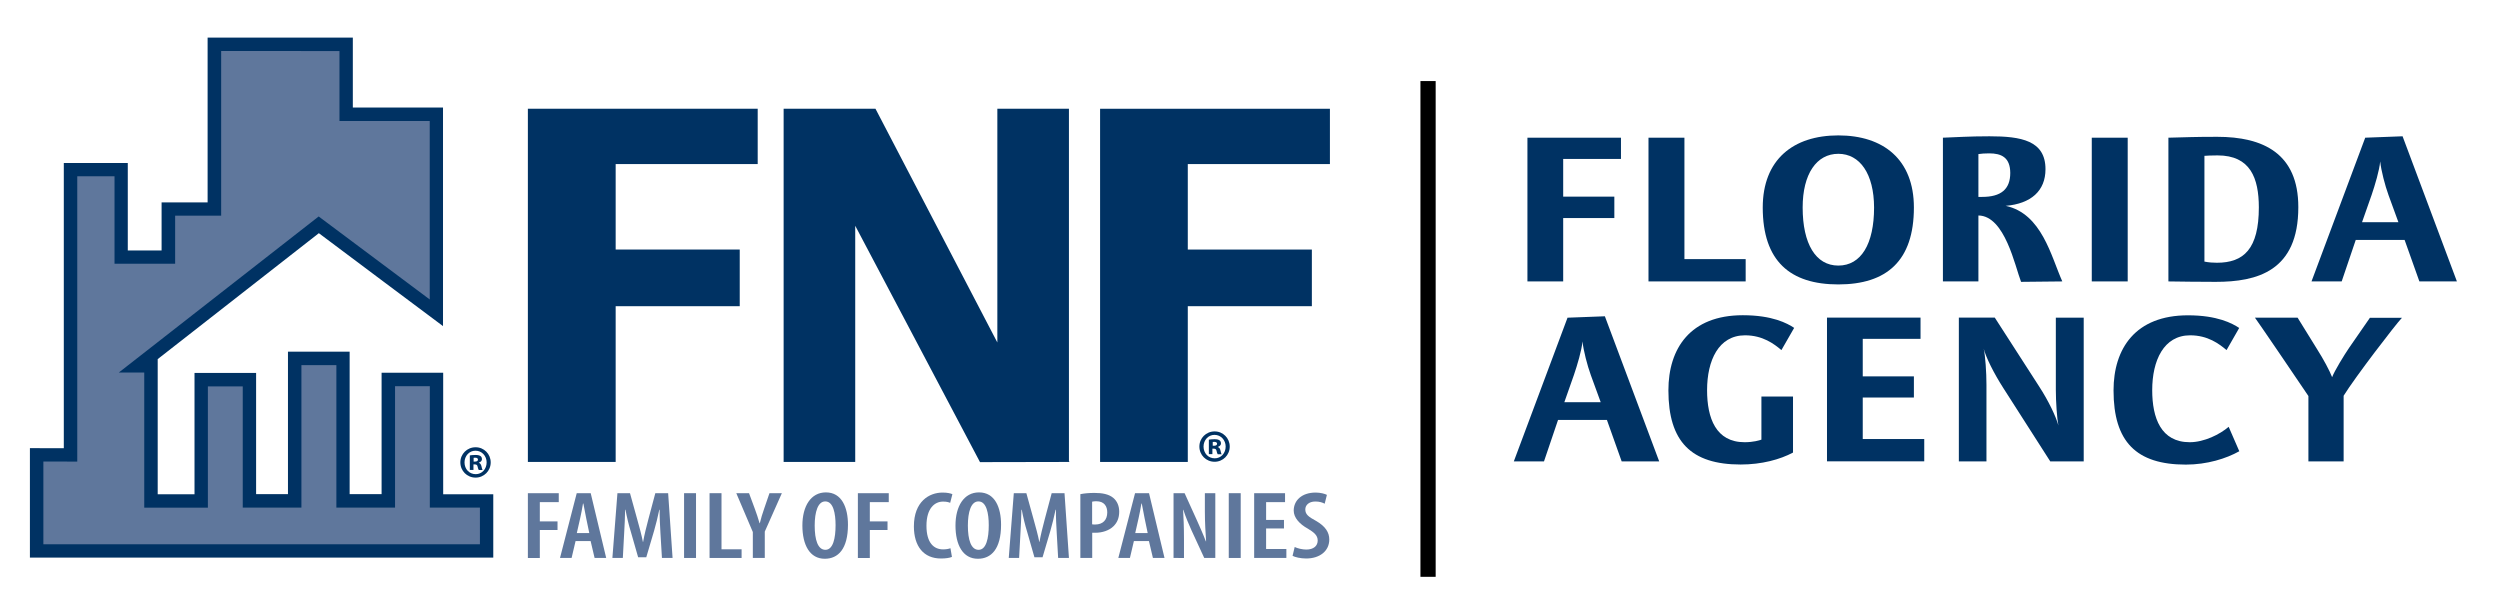
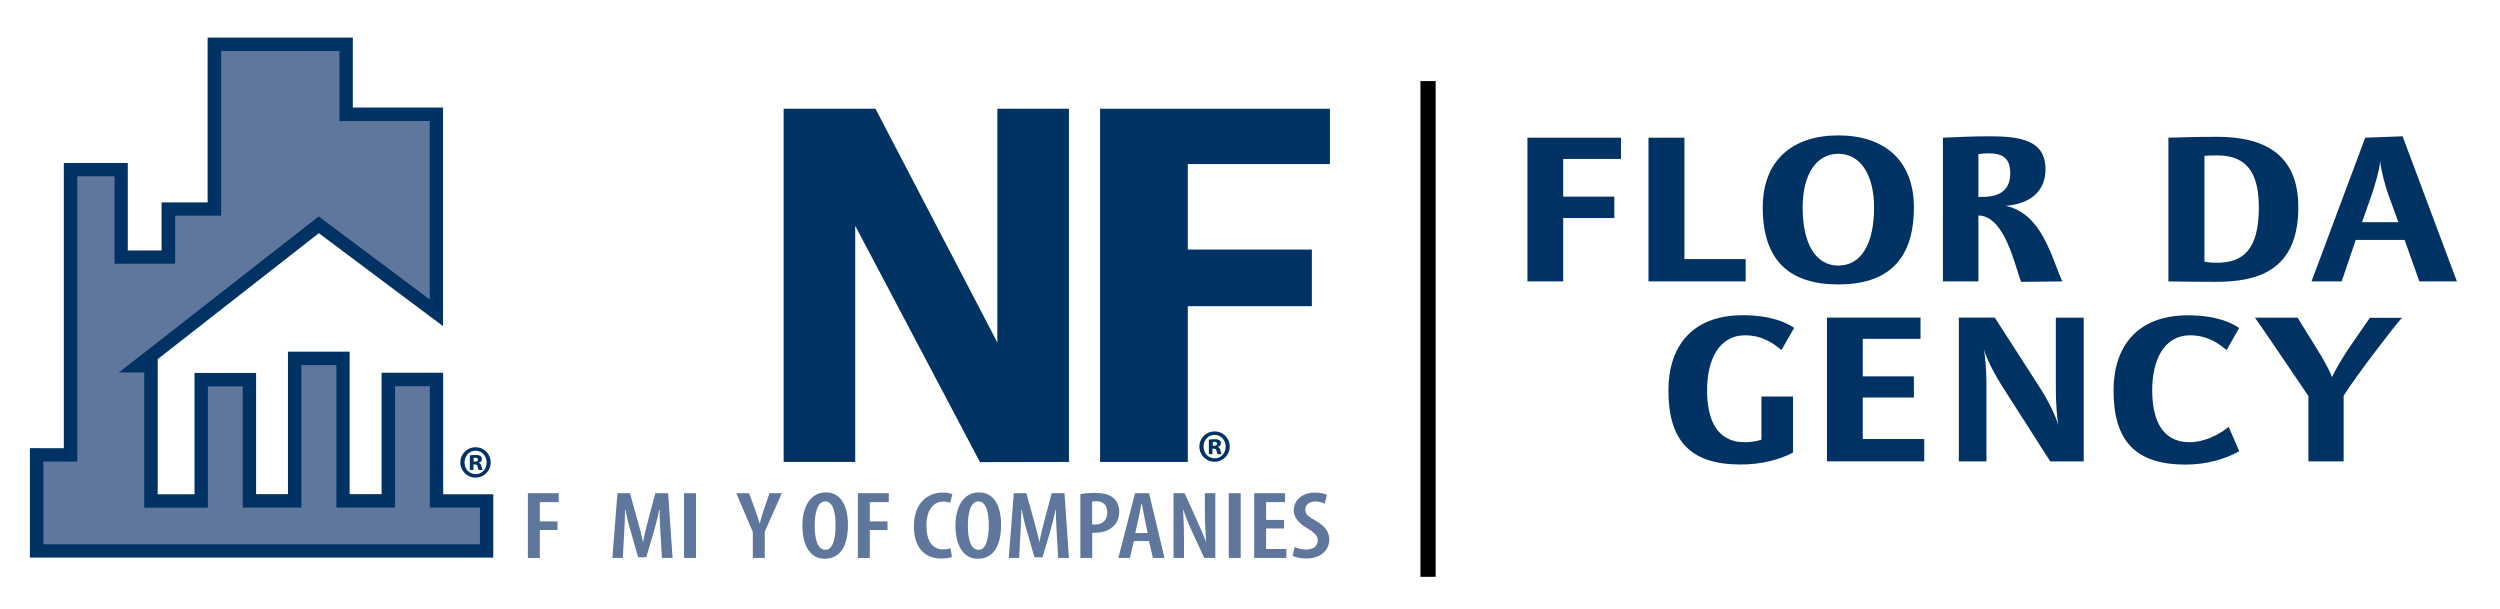
<svg xmlns="http://www.w3.org/2000/svg" version="1.1" id="Layer_1" x="0px" y="0px" viewBox="0 0 282.5 68.87" style="enable-background:new 0 0 282.5 68.87;" xml:space="preserve">
  <style type="text/css">
	.st0{fill:#003263;}
	.st1{fill:#5F779C;}
</style>
  <g>
    <g>
      <path class="st0" d="M23.46,4.26c0,0,0,17.22,0,18.61c-1.1,0-5.2,0-5.2,0s0,4.31,0,5.43c-0.93,0-2.89,0-3.82,0    c0-1.29,0-9.88,0-9.88H7.21c0,0,0,30.79,0,32.23c-0.98,0-3.83-0.01-3.83-0.01v12.37h52.36v-7.16c0,0-4.52,0-5.66,0    c0-1.35,0-13.73,0-13.73h-6.96c0,0,0,12.37,0,13.72c-0.91,0-2.7,0-3.61,0c0-1.37,0-16.1,0-16.1h-6.97c0,0,0,14.73,0,16.1    c-0.91,0-2.7,0-3.6,0c0-1.35,0-13.7,0-13.7h-6.96c0,0,0,12.36,0,13.71c-0.96,0-3.2,0-4.16,0c0-1.37,0-15.27,0-15.27h0    c2.83-2.21,17.41-13.6,18.21-14.23C36.88,27,50.06,36.85,50.06,36.85v-24.7c0,0-8.9,0-10.19,0c0-1.24,0-7.9,0-7.9H23.46z" />
      <path class="st1" d="M38.36,5.77c0,1.24,0,7.9,0,7.9s8.9,0,10.2,0c0,1.31,0,17.64,0,20.17c-2-1.49-12.55-9.38-12.55-9.38    L13.42,42.1c0,0,2.54,0,2.88,0c0,1.37,0,15.27,0,15.27h7.19c0,0,0-12.36,0-13.71c0.94,0,3,0,3.94,0c0,1.35,0,13.7,0,13.7h6.63    c0,0,0-14.73,0-16.1c0.94,0,3,0,3.95,0c0,1.37,0,16.1,0,16.1h6.63c0,0,0-12.37,0-13.72c0.94,0,2.99,0,3.93,0    c0,1.35,0,13.72,0,13.72s4.52,0,5.66,0c0,0.96,0,3.18,0,4.14c-1.44,0-47.89,0-49.33,0c0-1.21,0-8.13,0-9.35    c0.98,0,3.83,0.01,3.83,0.01s0-30.79,0-32.24c0.97,0,3.24,0,4.21,0c0,1.29,0,9.88,0,9.88h6.85c0,0,0-4.31,0-5.43    c1.1,0,5.2,0,5.2,0s0-17.22,0-18.61C26.26,5.77,37.07,5.77,38.36,5.77z" />
-       <path class="st0" d="M69.57,18.53v9.67h14.02v6.4H69.57V52.2h-9.92V12.29h25.97v6.25H69.57z" />
      <path class="st0" d="M134.22,18.53v9.67h14.02v6.4h-14.02V52.2h-9.91V12.29h25.97v6.25H134.22z" />
    </g>
    <polygon class="st0" points="120.85,52.2 120.79,52.09 120.79,12.29 112.7,12.29 112.7,38.7 98.93,12.29 96.64,12.29 88.55,12.29    88.55,52.2 96.64,52.2 96.64,25.51 110.74,52.22  " />
  </g>
  <rect x="160.51" y="9.16" width="1.72" height="56.02" />
  <g>
    <path class="st1" d="M59.65,55.73h3.49v1.01h-2.14v2.18h2v0.97h-2v3.16h-1.35V55.73z" />
-     <path class="st1" d="M65.04,61.14l-0.45,1.91h-1.31l1.89-7.32h1.58l1.75,7.32h-1.31l-0.45-1.91H65.04z M66.59,60.24l-0.35-1.68   c-0.1-0.48-0.21-1.15-0.32-1.66h-0.04c-0.09,0.51-0.21,1.21-0.32,1.66l-0.38,1.68H66.59z" />
    <path class="st1" d="M74.63,60.23c-0.05-0.83-0.1-1.82-0.09-2.63h-0.04c-0.16,0.8-0.39,1.68-0.59,2.39l-0.88,2.98h-0.92l-0.83-2.9   c-0.23-0.74-0.45-1.65-0.6-2.47h-0.04c-0.01,0.82-0.06,1.79-0.11,2.66l-0.15,2.79H69.2l0.57-7.32h1.42l0.82,2.97   c0.26,0.94,0.48,1.72,0.64,2.54h0.02c0.15-0.83,0.34-1.59,0.59-2.54l0.79-2.97h1.45l0.5,7.32H74.8L74.63,60.23z" />
    <path class="st1" d="M78.65,55.73v7.32H77.3v-7.32H78.65z" />
-     <path class="st1" d="M80.18,55.73h1.35v6.34h2.27v0.98h-3.62V55.73z" />
    <path class="st1" d="M85.07,63.05v-2.93l-1.87-4.39h1.44l0.66,1.78c0.18,0.49,0.37,1.05,0.53,1.61h0.03   c0.13-0.55,0.3-1.1,0.49-1.64l0.6-1.75h1.4l-1.93,4.34v2.98H85.07z" />
    <path class="st1" d="M95.82,59.29c0,2.76-1.12,3.85-2.62,3.85c-1.69,0-2.53-1.55-2.53-3.76c0-2.19,0.96-3.74,2.66-3.74   C95.11,55.64,95.82,57.33,95.82,59.29z M92.06,59.39c0,1.6,0.35,2.74,1.21,2.74c0.87,0,1.15-1.31,1.15-2.78   c0-1.32-0.25-2.69-1.16-2.69C92.42,56.65,92.06,57.86,92.06,59.39z" />
    <path class="st1" d="M96.94,55.73h3.49v1.01h-2.14v2.18h2v0.97h-2v3.16h-1.35V55.73z" />
    <path class="st1" d="M107.57,62.93c-0.25,0.11-0.69,0.18-1.25,0.18c-1.94,0-3.05-1.37-3.05-3.63c0-2.81,1.73-3.82,3.24-3.82   c0.56,0,0.93,0.1,1.11,0.18l-0.25,0.98c-0.2-0.08-0.4-0.14-0.81-0.14c-0.92,0-1.87,0.73-1.87,2.73c0,1.97,0.86,2.67,1.88,2.67   c0.32,0,0.63-0.05,0.83-0.13L107.57,62.93z" />
    <path class="st1" d="M113.12,59.29c0,2.76-1.12,3.85-2.62,3.85c-1.69,0-2.53-1.55-2.53-3.76c0-2.19,0.96-3.74,2.66-3.74   C112.42,55.64,113.12,57.33,113.12,59.29z M109.37,59.39c0,1.6,0.35,2.74,1.21,2.74c0.87,0,1.15-1.31,1.15-2.78   c0-1.32-0.25-2.69-1.16-2.69C109.72,56.65,109.37,57.86,109.37,59.39z" />
    <path class="st1" d="M119.41,60.23c-0.05-0.83-0.1-1.82-0.09-2.63h-0.04c-0.16,0.8-0.39,1.68-0.59,2.39l-0.88,2.98h-0.92l-0.83-2.9   c-0.23-0.74-0.45-1.65-0.6-2.47h-0.04c-0.01,0.82-0.06,1.79-0.11,2.66l-0.15,2.79h-1.17l0.57-7.32h1.42l0.82,2.97   c0.26,0.94,0.48,1.72,0.64,2.54h0.02c0.15-0.83,0.34-1.59,0.59-2.54l0.79-2.97h1.45l0.5,7.32h-1.22L119.41,60.23z" />
    <path class="st1" d="M122.08,55.84c0.44-0.09,0.98-0.14,1.59-0.14c0.9,0,1.61,0.14,2.12,0.55c0.45,0.37,0.68,0.93,0.68,1.56   c0,0.74-0.24,1.25-0.63,1.64c-0.5,0.51-1.32,0.75-2.04,0.75c-0.14,0-0.25,0-0.38,0v2.85h-1.34V55.84z M123.42,59.25   c0.1,0.02,0.2,0.02,0.33,0.02c0.88,0,1.37-0.52,1.37-1.37c0-0.68-0.33-1.26-1.24-1.26c-0.18,0-0.35,0.02-0.47,0.05V59.25z" />
    <path class="st1" d="M128.13,61.14l-0.45,1.91h-1.31l1.89-7.32h1.58l1.75,7.32h-1.31l-0.45-1.91H128.13z M129.69,60.24l-0.35-1.68   c-0.1-0.48-0.21-1.15-0.32-1.66h-0.04c-0.09,0.51-0.21,1.21-0.32,1.66l-0.38,1.68H129.69z" />
    <path class="st1" d="M132.61,63.05v-7.32h1.25l1.42,3.13c0.29,0.66,0.72,1.61,0.98,2.31h0.03c-0.06-0.93-0.14-2.06-0.14-3.38v-2.06   h1.18v7.32h-1.25l-1.44-3.12c-0.3-0.67-0.68-1.55-0.92-2.32h-0.03c0.05,0.85,0.1,1.88,0.1,3.4v2.04H132.61z" />
    <path class="st1" d="M140.2,55.73v7.32h-1.35v-7.32H140.2z" />
    <path class="st1" d="M145.09,59.72h-2.02v2.32h2.29v1.01h-3.64v-7.32h3.49v1.01h-2.14v2.01h2.02V59.72z" />
    <path class="st1" d="M146.3,61.81c0.32,0.16,0.87,0.29,1.31,0.29c0.83,0,1.29-0.42,1.29-1.02c0-0.59-0.42-0.92-1.11-1.34   c-0.95-0.52-1.6-1.25-1.6-2.04c0-1.14,0.9-2.04,2.48-2.04c0.54,0,1.05,0.14,1.27,0.26l-0.25,1c-0.23-0.13-0.59-0.25-1.05-0.25   c-0.77,0-1.14,0.44-1.14,0.89c0,0.56,0.34,0.83,1.21,1.3c1.07,0.61,1.5,1.31,1.5,2.1c0,1.31-1.08,2.15-2.61,2.15   c-0.64,0-1.27-0.15-1.54-0.3L146.3,61.81z" />
  </g>
  <g>
    <path class="st0" d="M53.75,50.54c0.94,0,1.7,0.76,1.7,1.71c0,0.96-0.76,1.72-1.71,1.72c-0.96,0-1.72-0.76-1.72-1.72   c0-0.95,0.76-1.71,1.72-1.71H53.75z M53.72,50.93c-0.7,0-1.23,0.6-1.23,1.32c0,0.75,0.53,1.33,1.26,1.33   c0.71,0.01,1.24-0.58,1.24-1.33c0-0.72-0.53-1.32-1.26-1.32H53.72z M53.49,53.1h-0.4v-1.64c0.12-0.02,0.34-0.05,0.63-0.05   c0.31,0,0.47,0.05,0.58,0.13c0.1,0.06,0.16,0.19,0.16,0.36c0,0.17-0.15,0.31-0.35,0.38v0.02c0.16,0.05,0.25,0.18,0.3,0.41   c0.05,0.24,0.09,0.34,0.12,0.4H54.1c-0.05-0.06-0.09-0.21-0.13-0.38c-0.03-0.17-0.12-0.25-0.3-0.25h-0.17V53.1z M53.51,52.16h0.15   c0.19,0,0.35-0.06,0.35-0.22c0-0.14-0.11-0.22-0.31-0.22c-0.09,0-0.15,0.01-0.18,0.01V52.16z" />
  </g>
  <g>
    <path class="st0" d="M176.64,17.95v4.27h5.78v2.42h-5.78v7.16h-4.04V15.56h10.57v2.4H176.64z" />
    <path class="st0" d="M186.28,31.8V15.56h4.06v13.72h6.92v2.52H186.28z" />
    <path class="st0" d="M207.73,32.14c-5.44,0-8.54-2.63-8.54-8.69c0-5.41,3.44-8.15,8.54-8.15c5.1,0,8.54,2.73,8.54,8.15   C216.27,29.48,213.19,32.14,207.73,32.14z M207.73,17.38c-2.45,0-4.03,2.26-4.03,6.07c0,4.11,1.48,6.56,4.03,6.56   c2.58,0,4.04-2.45,4.04-6.56C211.76,19.64,210.17,17.38,207.73,17.38z" />
    <path class="st0" d="M223.56,31.8h-4.01V15.56c1.46-0.05,2.92-0.16,5.26-0.16c3.57,0,6.33,0.47,6.33,3.72c0,2.45-1.64,3.9-4.5,4.14   c4.09,0.88,5.13,5.7,6.4,8.54l-4.66,0.05c-0.68-1.74-1.82-7.47-4.82-7.5V31.8z M224.78,17.33c-0.47,0-0.91,0.03-1.22,0.08v4.84   h0.42c2.13,0,3.18-0.86,3.18-2.71C227.15,17.77,226.14,17.33,224.78,17.33z" />
-     <path class="st0" d="M236.37,31.8V15.56h4.06V31.8H236.37z" />
    <path class="st0" d="M250.37,31.85c-2.03,0-3.8-0.03-5.34-0.05V15.56c2.11-0.05,2.89-0.1,5.52-0.1c5.18,0,9.16,1.87,9.16,7.94   C259.72,30.66,255.03,31.85,250.37,31.85z M250.58,17.56c-0.75,0-1.15,0.03-1.48,0.05v11.95c0.5,0.1,0.99,0.13,1.41,0.13   c3.02,0,4.74-1.54,4.74-6.27C255.24,20.14,254.31,17.56,250.58,17.56z" />
    <path class="st0" d="M273.39,31.8l-1.67-4.69h-5.52l-1.59,4.69h-3.41l6.07-16.24l4.22-0.16l6.14,16.4H273.39z M269.9,22.04   c-0.39-1.07-0.83-2.76-0.94-3.8c-0.08,0.99-0.6,2.71-0.96,3.77l-1.09,3.1h4.11L269.9,22.04z" />
-     <path class="st0" d="M183.25,52.14l-1.67-4.69h-5.52l-1.59,4.69h-3.41l6.07-16.24l4.22-0.16l6.14,16.4H183.25z M179.76,42.38   c-0.39-1.07-0.83-2.76-0.94-3.8c-0.08,0.99-0.6,2.71-0.96,3.77l-1.09,3.1h4.11L179.76,42.38z" />
    <path class="st0" d="M201.3,39.56c-0.83-0.7-2.11-1.67-4.11-1.67c-2.99,0-4.29,2.84-4.29,6.2c0,3.15,0.99,5.88,4.24,5.88   c0.99,0,1.67-0.21,1.9-0.29v-4.87h3.57v6.33c-1.46,0.78-3.54,1.35-5.91,1.35c-5.6,0-8.17-2.58-8.17-8.38   c0-4.74,2.47-8.49,8.41-8.49c3.33,0,5.02,0.91,5.8,1.43L201.3,39.56z" />
    <path class="st0" d="M206.45,52.14V35.89h10.57v2.4h-6.53v4.24h5.78v2.39h-5.78v4.69h6.95v2.52H206.45z" />
    <path class="st0" d="M231.68,52.14l-5.31-8.3c-1.07-1.67-1.95-3.44-2.21-4.43c0.18,0.78,0.31,2.68,0.31,4.06v8.67h-3.12V35.89h4.06   l5,7.76c1.09,1.67,1.93,3.46,2.19,4.43c-0.16-0.78-0.29-2.68-0.29-4.03v-8.15h3.15v16.24H231.68z" />
    <path class="st0" d="M253.03,37.06l-1.43,2.5c-0.83-0.7-2.11-1.67-4.11-1.67c-2.99,0-4.29,2.84-4.29,6.2   c0,3.15,0.99,5.88,4.24,5.88c1.64,0,3.41-0.89,4.4-1.74l1.2,2.76c-1.48,0.83-3.64,1.51-6.04,1.51c-5.6,0-8.17-2.58-8.17-8.38   c0-4.74,2.47-8.49,8.41-8.49C250.56,35.63,252.25,36.54,253.03,37.06z" />
    <path class="st0" d="M264.83,44.72v7.42h-3.98v-7.39c-0.94-1.41-5.83-8.59-6.04-8.85h4.82l2.16,3.49c0.81,1.28,1.43,2.45,1.74,3.23   c0.26-0.7,1.38-2.53,1.93-3.33l2.34-3.38h3.62C270.71,36.65,266.1,42.66,264.83,44.72z" />
  </g>
  <g>
    <path class="st0" d="M137.26,48.75c0.94,0,1.7,0.76,1.7,1.71c0,0.96-0.76,1.72-1.71,1.72c-0.96,0-1.72-0.76-1.72-1.72   c0-0.95,0.76-1.71,1.72-1.71H137.26z M137.23,49.14c-0.7,0-1.23,0.6-1.23,1.32c0,0.75,0.53,1.33,1.26,1.33   c0.71,0.01,1.24-0.58,1.24-1.33c0-0.72-0.53-1.32-1.26-1.32H137.23z M137,51.32h-0.4v-1.64c0.12-0.02,0.34-0.05,0.63-0.05   c0.31,0,0.47,0.05,0.58,0.13c0.1,0.06,0.16,0.19,0.16,0.36c0,0.17-0.15,0.31-0.35,0.38v0.02c0.16,0.05,0.25,0.18,0.3,0.41   c0.05,0.24,0.09,0.34,0.12,0.4h-0.44c-0.05-0.06-0.09-0.21-0.13-0.38c-0.03-0.17-0.12-0.25-0.3-0.25H137V51.32z M137.03,50.37h0.15   c0.19,0,0.35-0.06,0.35-0.22c0-0.14-0.11-0.22-0.31-0.22c-0.09,0-0.15,0.01-0.18,0.01V50.37z" />
  </g>
</svg>